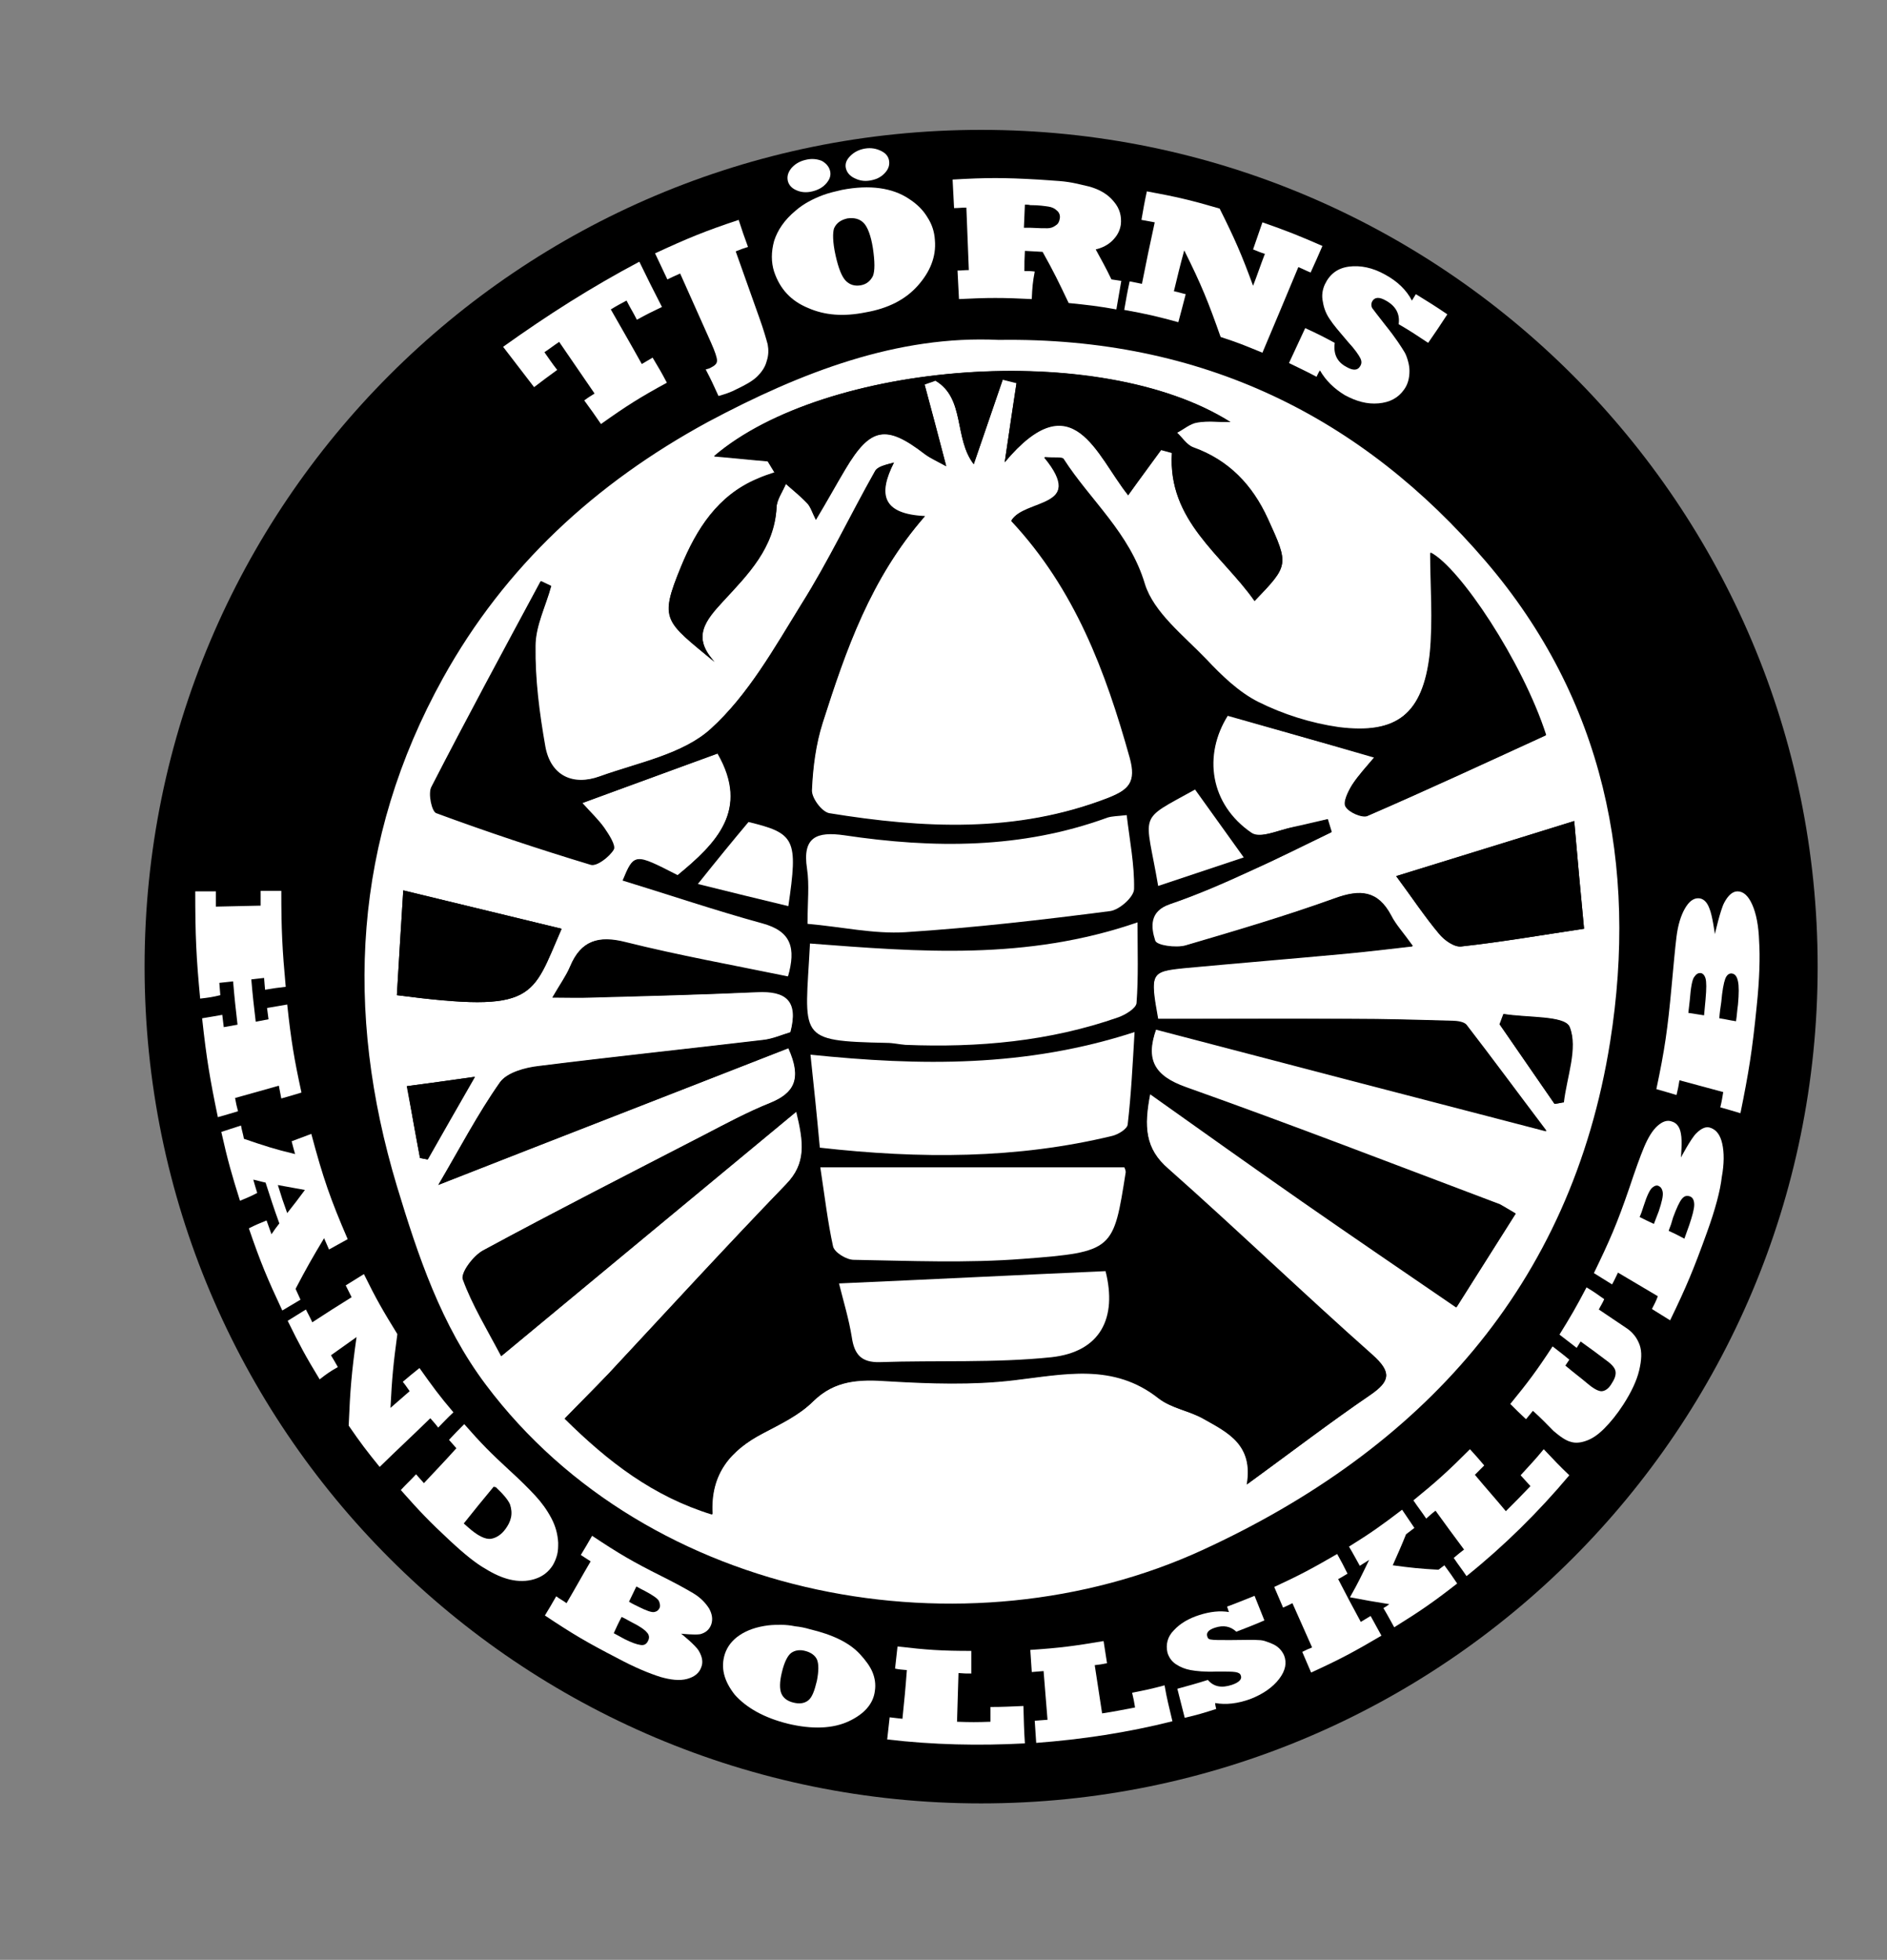
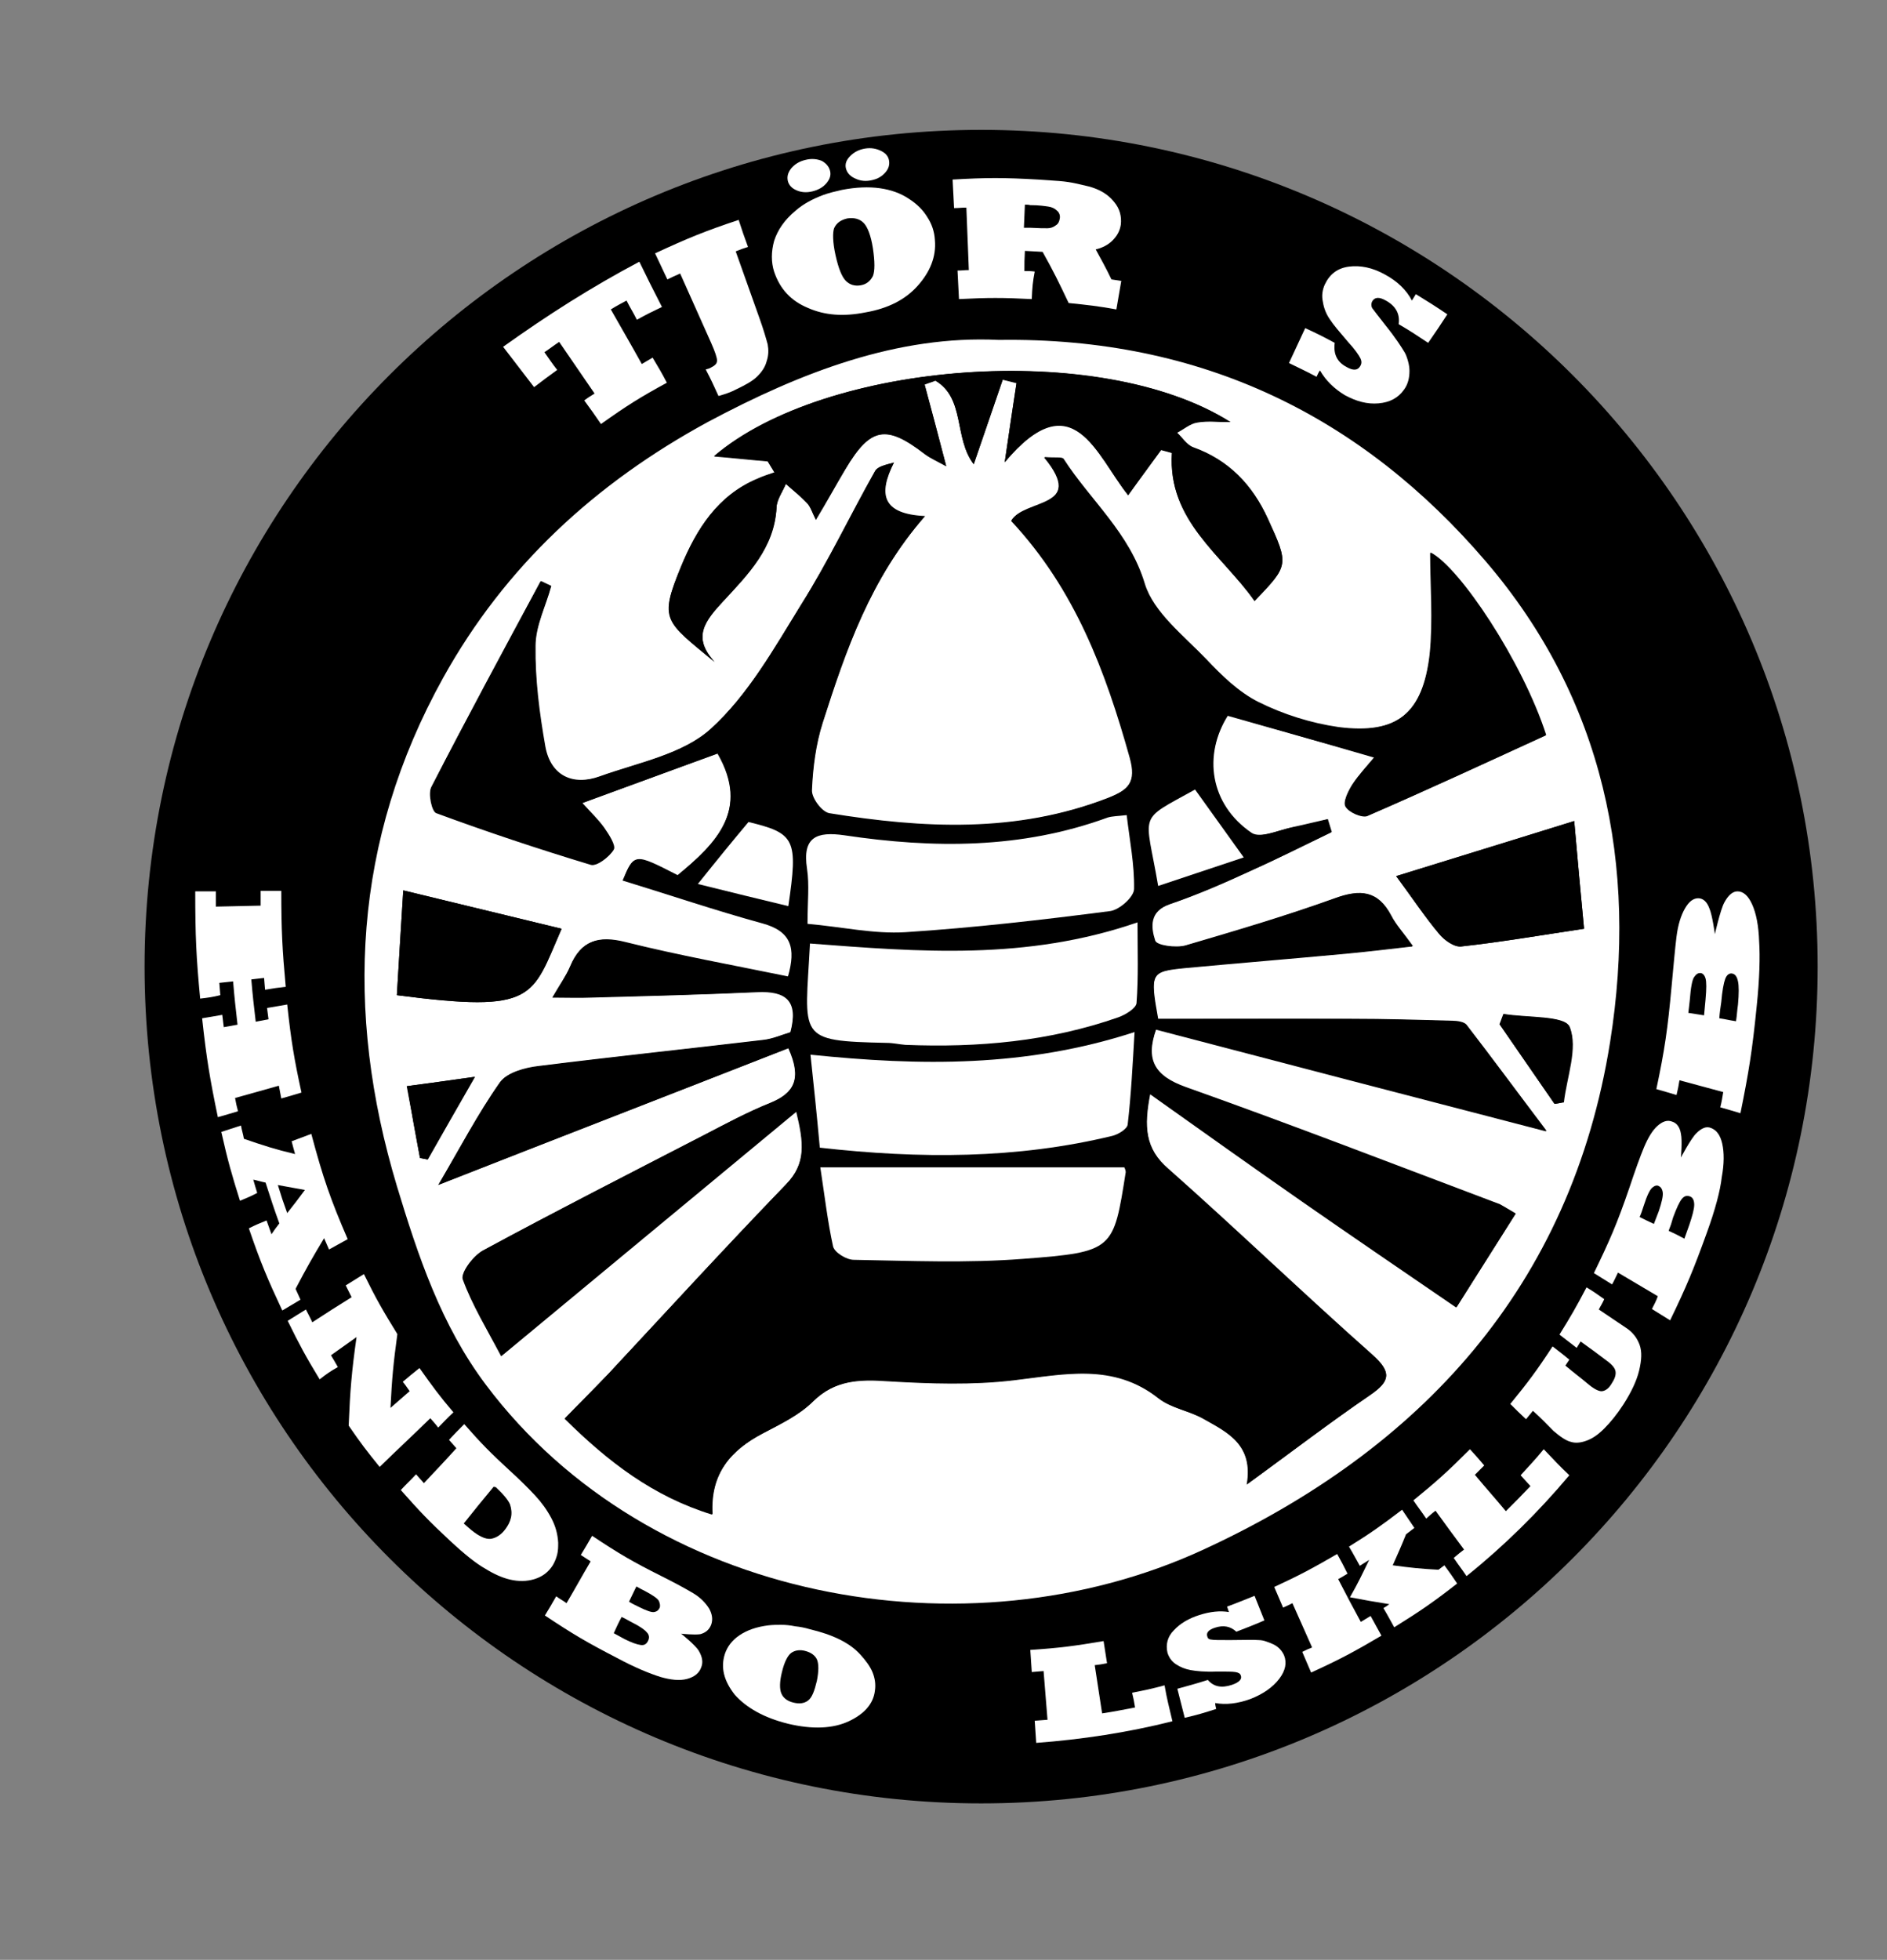
<svg xmlns="http://www.w3.org/2000/svg" xmlns:xlink="http://www.w3.org/1999/xlink" version="1.1" id="Layer_1" x="0px" y="0px" viewBox="0 0 383.7 398.4" style="enable-background:new 0 0 383.7 398.4;" xml:space="preserve">
  <rect x="0" y="0" width="383.7" height="398.4" fill="#808080" stroke="none" />
  <style type="text/css">
	.st0{clip-path:url(#SVGID_2_);fill-rule:evenodd;clip-rule:evenodd;}
	.st1{clip-path:url(#SVGID_2_);fill-rule:evenodd;clip-rule:evenodd;fill:#FFFFFF;}
	.st2{clip-path:url(#SVGID_2_);fill:#FFFFFF;}
</style>
  <g>
    <defs>
      <rect id="SVGID_1_" width="383.7" height="398.4" />
    </defs>
    <clipPath id="SVGID_2_">
      <use xlink:href="#SVGID_1_" style="overflow:visible;" />
    </clipPath>
    <path class="st0" d="M369.6,196.5c0,93.9-76.1,170.1-170.1,170.1c-93.9,0-170.1-76.1-170.1-170.1c0-93.9,76.1-170.1,170.1-170.1   C293.4,26.4,369.6,102.6,369.6,196.5" />
    <path class="st1" d="M203.1,69.1c41.4-0.6,73.9,15.7,99,45c24,28,31,61.8,25.3,97.7c-7.9,49.7-38.5,82.9-82.9,103.3   c-47.9,22-112.5,10.6-145.7-33.6c-9.1-12.1-13.8-26.2-18.1-40.4c-10.7-35.6-8.9-70.3,9.4-103.3c12.6-22.7,31-39.6,53.8-52   C163,75.6,182.6,68.1,203.1,69.1 M308.2,246.7c-1.8-1-2.5-1.5-3.3-1.8c-21.3-8-42.4-16.2-63.8-23.8c-6.4-2.3-8.3-5.5-6.1-11.8   c25.9,6.8,51.7,13.5,79.4,20.7c-6.1-8.2-11.1-14.9-16.3-21.6c-0.5-0.6-1.9-0.8-2.9-0.8c-6.8-0.2-13.6-0.4-20.5-0.4   c-13.2-0.1-26.4,0-39.3,0c-1.6-9.4-1.5-9.7,5.6-10.4c10.8-1,21.7-1.9,32.5-2.9c4.3-0.4,8.5-0.9,13.7-1.5c-2-2.8-3.5-4.4-4.4-6.2   c-2.7-5.2-6.3-5.4-11.5-3.5c-10,3.6-20.2,6.7-30.4,9.6c-1.9,0.5-5.8,0-6.1-1c-1-2.8-1.3-6,3.1-7.5c5.6-1.9,11.1-4.3,16.5-6.8   c5.5-2.5,10.9-5.2,16.3-7.8c-0.3-0.9-0.5-1.7-0.8-2.6c-2.3,0.6-4.7,1.2-7,1.6c-2.9,0.5-6.8,2.4-8.5,1.2c-8.6-5.8-9.9-15.8-4.8-23.9   c9.9,2.8,19.5,5.5,29.8,8.5c-1.5,1.8-3.2,3.6-4.5,5.6c-0.8,1.3-1.9,3.5-1.3,4.4c0.7,1.2,3.4,2.3,4.4,1.9   c12.2-5.3,24.3-10.9,36.3-16.4c-4.8-14.9-17.6-34.1-23.5-37.1c0,6.5,0.6,13.6-0.1,20.6c-1.4,12.1-6.7,16.4-18.6,14.9   c-5.6-0.7-11.2-2.6-16.3-5.1c-4-2-7.4-5.4-10.6-8.7c-4.6-4.8-10.8-9.4-12.5-15.3c-3.1-10.4-11-16.9-16.5-25.4   c-0.3-0.5-1.8-0.2-3.9-0.4c8.7,10.5-4.3,8.6-6.7,12.9c13,13.9,19.2,30.6,24.1,48.1c1.4,5-0.2,6.6-4.5,8.3   c-18.6,7.2-37.6,6.3-56.7,3.1c-1.4-0.2-3.5-3.1-3.5-4.7c0.2-4.6,0.8-9.3,2.2-13.7c4.7-14.7,9.7-29.3,20.8-42   c-8.7-0.4-9.6-4.4-6.3-10.9c-1.8,0.4-3.3,0.8-3.8,1.7c-5.1,9-9.5,18.4-15,27.1c-5.5,8.9-10.8,18.4-18.4,25.3   c-5.7,5.2-14.8,6.9-22.6,9.7c-5.5,2-10-0.1-11.1-6c-1.2-6.7-2.1-13.6-2-20.5c0-4.1,2.1-8.1,3.2-12.2c-0.7-0.3-1.4-0.7-2.1-1   c-7.5,13.9-15,27.8-22.2,41.8c-0.7,1.3,0.1,5,1,5.3c10.3,3.8,20.8,7.3,31.4,10.5c1.2,0.4,3.7-1.6,4.6-3c0.5-0.8-1-3-1.9-4.4   c-1.2-1.7-2.8-3.2-4.5-5.1c10-3.7,19-7,27.6-10.1c6.6,11.5-0.3,18.3-8.2,24.8c-8.8-4.5-8.8-4.5-11.1,1c9.5,2.9,18.9,6.1,28.4,8.7   c5.9,1.6,6.9,5,5.2,10.9c-11.2-2.3-22.2-4.3-33.1-7c-5.5-1.4-9-0.4-11.2,4.9c-0.8,1.9-2,3.5-3.6,6.3c3.2,0,5.5,0.1,7.7,0   c11.3-0.3,22.6-0.6,33.9-1.1c6-0.3,8.5,1.8,6.8,8.2c-1.7,0.5-3.7,1.4-5.7,1.6c-15.2,1.8-30.4,3.4-45.6,5.3   c-2.8,0.4-6.4,1.3-7.8,3.3c-4.5,6.4-8.2,13.5-12.5,20.8c24.2-9.5,47.7-18.6,71.2-27.8c2.8,6.2,1.2,9.2-3.8,11.2   c-4.5,1.8-8.9,4.1-13.2,6.4c-15.1,7.8-30.3,15.5-45.2,23.6c-1.9,1-4.5,4.5-4,5.8c1.9,5.2,4.9,10.1,7.8,15.6   c20.3-16.8,39.8-33,60-49.7c1.5,6.2,2.1,10.5-2.1,14.8c-12.3,12.7-24.2,25.7-36.2,38.6c-2.8,3-5.8,5.9-8.8,9   c8.9,8.8,18,15.8,30,19.5c-0.5-8.3,3.8-13.1,10.3-16.5c3.6-1.9,7.4-3.7,10.2-6.5c4.5-4.4,9.5-4.5,15.3-4.1   c8.5,0.5,17.1,0.8,25.5-0.2c10.3-1.2,20.3-3.6,29.5,3.7c2.6,2,6.3,2.5,9.2,4.2c4.8,2.7,10.1,5.2,8.7,13.3   c9-6.6,16.9-12.6,25.1-18.2c4.1-2.8,4.4-4.6,0.4-8.1c-14-12.4-27.5-25.4-41.5-37.8c-4.7-4.2-5-8.7-3.7-15.3   c10.7,7.6,20.8,14.8,31,21.9c10.2,7.1,20.5,14.1,31.3,21.5C300.5,258.9,304.2,253,308.2,246.7 M250.2,85.8   c-26.5-16.7-82.4-12.4-105,6.9c3.7,0.3,7.3,0.7,10.9,1c0.5,0.8,0.9,1.5,1.4,2.3c-1.2,0.4-2.4,0.8-3.5,1.3   c-8.1,3.4-12.4,10.3-15.5,17.8c-4.5,11-3.3,11,6.8,19.4c-4.7-5.1-1.9-8.4,1.8-12.4c5-5.4,10.3-10.8,10.8-19   c0.1-1.6,1.3-3.2,1.9-4.8c1.4,1.3,2.9,2.5,4.3,3.9c0.7,0.7,1,1.8,1.8,3.4c2.2-3.8,4-7.1,6-10.3c5.1-8.5,8.3-9.1,16.1-3.1   c1.2,0.9,2.6,1.5,4.4,2.5c-1.6-6.2-3-11.4-4.4-16.6c0.7-0.3,1.5-0.5,2.2-0.8c6.1,3.6,3.7,11.8,7.8,17c2.1-6.1,4-11.6,5.9-17.2   c0.9,0.2,1.9,0.5,2.8,0.7c-0.7,5-1.5,9.9-2.4,16.1c13.9-16.6,18.6-1.4,25.1,6.7c2.5-3.5,4.6-6.3,6.7-9.2c0.7,0.2,1.4,0.4,2.2,0.6   c-0.9,13.8,10.2,20.7,16.8,30.1c7-7.2,7-7.3,2.7-16.7c-3.1-6.8-7.9-11.9-15.2-14.5c-1.3-0.5-2.2-2-3.3-3c1.4-0.7,2.7-1.9,4.2-2.1   C245.6,85.5,247.9,85.8,250.2,85.8 M320.1,166.9c-12.7,3.9-24.2,7.5-36.2,11.2c3.4,4.6,5.9,8.3,8.7,11.7c1.1,1.3,3.1,2.7,4.5,2.6   c8.2-0.9,16.3-2.3,25-3.6C321.4,181.6,320.8,174.9,320.1,166.9 M114.2,188.8c-10.7-2.6-21-5.1-32.2-7.8c-0.5,7.9-0.9,14.6-1.3,21.3   C109.1,206,108,202.8,114.2,188.8 M316.1,224.4c0.6-0.1,1.3-0.2,1.9-0.3c0.6-5.2,2.9-11,1.2-15.3c-0.9-2.3-8.7-1.8-13.4-2.6   c-0.3,0.7-0.6,1.4-0.8,2.1C308.7,213.7,312.4,219,316.1,224.4 M85.4,235.4c0.5,0.1,1.1,0.2,1.6,0.3c2.9-5.1,5.8-10.2,9.6-16.8   c-5.6,0.8-9.4,1.3-13.8,1.9C83.7,226.2,84.5,230.8,85.4,235.4" />
    <path class="st0" d="M308.2,246.7c-4,6.3-7.7,12.2-12,19c-10.8-7.4-21.1-14.4-31.3-21.5c-10.2-7.1-20.3-14.3-31-21.9   c-1.3,6.7-1.1,11.2,3.7,15.3c14,12.4,27.5,25.4,41.5,37.8c3.9,3.5,3.6,5.3-0.4,8.1c-8.2,5.6-16.1,11.7-25.1,18.2   c1.3-8.1-3.9-10.6-8.7-13.3c-3-1.6-6.7-2.1-9.2-4.2c-9.2-7.3-19.2-4.9-29.5-3.7c-8.4,1-17,0.7-25.5,0.2c-5.8-0.4-10.8-0.3-15.3,4.1   c-2.8,2.8-6.6,4.6-10.2,6.5c-6.5,3.4-10.8,8.2-10.3,16.5c-12-3.8-21.1-10.7-30-19.5c3-3.1,5.9-6,8.8-9c12.1-12.9,24-25.9,36.2-38.6   c4.1-4.2,3.6-8.5,2.1-14.8c-20.2,16.7-39.7,32.9-60,49.7c-2.9-5.5-5.9-10.4-7.8-15.6c-0.5-1.3,2.1-4.7,4-5.8   c15-8.1,30.1-15.8,45.2-23.6c4.3-2.2,8.7-4.6,13.2-6.4c4.9-2,6.6-4.9,3.8-11.2c-23.4,9.2-47,18.3-71.2,27.8   c4.3-7.3,8-14.4,12.5-20.8c1.4-2,5.1-3,7.8-3.3c15.2-1.9,30.4-3.5,45.6-5.3c2-0.2,4-1.1,5.7-1.6c1.7-6.4-0.8-8.5-6.8-8.2   c-11.3,0.6-22.6,0.8-33.9,1.1c-2.2,0.1-4.5,0-7.7,0c1.6-2.7,2.8-4.4,3.6-6.3c2.2-5.2,5.7-6.3,11.2-4.9c10.8,2.7,21.9,4.7,33.1,7   c1.8-5.8,0.8-9.2-5.2-10.9c-9.5-2.6-18.9-5.8-28.4-8.7c2.3-5.5,2.3-5.5,11.1-1c7.9-6.5,14.7-13.3,8.2-24.8   c-8.6,3.2-17.6,6.5-27.6,10.1c1.7,1.9,3.3,3.4,4.5,5.1c0.9,1.3,2.4,3.6,1.9,4.4c-0.9,1.5-3.4,3.4-4.6,3c-10.6-3.2-21-6.7-31.4-10.5   c-0.9-0.3-1.7-4-1-5.3c7.2-14,14.8-27.9,22.2-41.8c0.7,0.3,1.4,0.7,2.1,1c-1.1,4.1-3.2,8.1-3.2,12.2c-0.1,6.8,0.8,13.7,2,20.5   c1.1,5.9,5.6,8,11.1,6c7.8-2.8,16.9-4.5,22.6-9.7c7.6-6.9,12.9-16.4,18.4-25.3c5.5-8.8,10-18.1,15-27.1c0.5-0.9,2.1-1.2,3.8-1.7   c-3.3,6.5-2.4,10.5,6.3,10.9c-11.1,12.7-16.1,27.3-20.8,42c-1.4,4.4-2,9.1-2.2,13.7c-0.1,1.6,2,4.4,3.5,4.7   c19.1,3.1,38.1,4.1,56.7-3.1c4.3-1.7,5.9-3.2,4.5-8.3c-4.8-17.5-11-34.2-24.1-48.1c2.4-4.4,15.4-2.5,6.7-12.9   c2.2,0.2,3.6-0.1,3.9,0.4c5.4,8.4,13.4,15,16.5,25.4c1.8,5.8,7.9,10.5,12.5,15.3c3.1,3.3,6.6,6.7,10.6,8.7c5,2.5,10.7,4.3,16.3,5.1   c11.9,1.5,17.2-2.7,18.6-14.9c0.8-6.9,0.1-14.1,0.1-20.6c5.9,3,18.7,22.2,23.5,37.1c-12,5.5-24,11.1-36.3,16.4   c-1.1,0.5-3.7-0.7-4.4-1.9c-0.6-0.9,0.5-3.1,1.3-4.4c1.3-2,3-3.8,4.5-5.6c-10.3-2.9-19.9-5.6-29.8-8.5c-5.1,8.1-3.7,18.1,4.8,23.9   c1.8,1.2,5.6-0.6,8.5-1.2c2.4-0.5,4.7-1.1,7-1.6c0.3,0.9,0.5,1.7,0.8,2.6c-5.4,2.6-10.8,5.4-16.3,7.8c-5.4,2.4-10.9,4.9-16.5,6.8   c-4.3,1.5-4,4.7-3.1,7.5c0.3,1,4.2,1.5,6.1,1c10.2-3,20.4-6,30.4-9.6c5.2-1.9,8.8-1.6,11.5,3.5c0.9,1.8,2.4,3.4,4.4,6.2   c-5.2,0.6-9.5,1.1-13.7,1.5c-10.8,1-21.7,1.8-32.5,2.9c-7.1,0.7-7.3,1-5.6,10.4c12.9,0,26.1,0,39.3,0c6.8,0,13.6,0.2,20.5,0.4   c1,0,2.4,0.2,2.9,0.8c5.1,6.6,10.1,13.4,16.3,21.6c-27.7-7.2-53.5-13.9-79.4-20.7c-2.2,6.2-0.4,9.5,6.1,11.8   c21.4,7.6,42.6,15.8,63.8,23.8C305.7,245.2,306.4,245.6,308.2,246.7 M164.7,191.8c-1,19.4-2.9,19.8,15.7,20.1   c1.3,0,2.5,0.3,3.8,0.4c14.8,0.7,29.3-0.7,43.3-5.6c1.5-0.5,3.6-1.8,3.7-2.9c0.4-5.3,0.2-10.6,0.2-16.4   C208.6,195.3,186.9,193.4,164.7,191.8 M164.2,187.8c6.9,0.6,13.5,2.1,20,1.7c13.9-0.9,27.8-2.6,41.7-4.3c1.8-0.2,4.7-2.9,4.8-4.5   c0.1-4.9-0.9-9.9-1.5-15c-1.8,0.2-2.9,0.1-3.9,0.5c-17.5,6.4-35.4,6.3-53.5,3.6c-5.6-0.8-8.6,0.3-7.6,6.8   C164.6,179.8,164.2,183.3,164.2,187.8 M166.7,233.3c20.4,2.2,40.1,2.2,59.6-2.5c1.2-0.3,3.1-1.4,3.1-2.3c0.7-5.9,0.9-11.9,1.4-18.8   c-22.1,7.3-43.6,6.9-65.9,4.6C165.5,221,166.1,226.8,166.7,233.3 M166.8,237.3c0.9,5.9,1.4,11.1,2.6,16.1c0.3,1.2,2.7,2.7,4.1,2.7   c11.5,0.2,23.1,0.7,34.5-0.2c18.3-1.4,18.3-1.8,20.8-17.6c0.1-0.5-0.3-1.2-0.3-1H166.8z M170.6,260.9c0.9,3.6,2,7.2,2.6,10.9   c0.5,3.5,1.9,5.2,5.7,5.1c11.6-0.4,23.4,0.2,34.9-1c10-1,13.4-8,11-17.5C206.7,259.2,188.8,260,170.6,260.9 M235.5,180.1   c6-2,11.5-3.8,17.4-5.8c-3.9-5.4-6.9-9.6-9.9-13.8C231.1,167.1,232.9,164.9,235.5,180.1 M152.2,167.1c-3.1,3.8-6.2,7.6-10.3,12.6   c6.8,1.7,12.5,3.1,18.4,4.5C162.3,170.6,161.7,169.4,152.2,167.1" />
    <path class="st0" d="M250.2,85.8c-2.3,0-4.5-0.3-6.7,0.1c-1.5,0.2-2.8,1.4-4.2,2.1c1.1,1,2,2.5,3.3,3c7.3,2.6,12,7.7,15.2,14.5   c4.3,9.4,4.3,9.4-2.7,16.7c-6.6-9.4-17.7-16.3-16.8-30.1c-0.7-0.2-1.4-0.4-2.2-0.6c-2.1,2.9-4.2,5.7-6.7,9.2   c-6.5-8.1-11.2-23.3-25.1-6.7c0.9-6.2,1.6-11.1,2.4-16.1c-0.9-0.2-1.9-0.5-2.8-0.7c-1.9,5.5-3.8,11.1-5.9,17.2   c-4-5.2-1.7-13.4-7.8-17c-0.7,0.3-1.5,0.5-2.2,0.8c1.4,5.2,2.8,10.5,4.4,16.6c-1.8-1-3.2-1.6-4.4-2.5c-7.8-6-11-5.5-16.1,3.1   c-1.9,3.2-3.7,6.5-6,10.3c-0.8-1.6-1.1-2.7-1.8-3.4c-1.3-1.4-2.8-2.6-4.3-3.9c-0.7,1.6-1.9,3.2-1.9,4.8c-0.4,8.2-5.8,13.6-10.8,19   c-3.6,3.9-6.5,7.3-1.8,12.4c-10.1-8.4-11.4-8.4-6.8-19.4c3.1-7.5,7.4-14.4,15.5-17.8c1.2-0.5,2.4-0.9,3.5-1.3   c-0.5-0.8-0.9-1.5-1.4-2.3c-3.6-0.3-7.2-0.7-10.9-1C167.8,73.4,223.7,69,250.2,85.8" />
    <path class="st0" d="M320.1,166.9c0.7,8,1.3,14.6,2,21.9c-8.7,1.3-16.8,2.7-25,3.6c-1.4,0.2-3.5-1.3-4.5-2.6   c-2.9-3.4-5.3-7.1-8.7-11.7C295.9,174.4,307.4,170.9,320.1,166.9" />
    <path class="st0" d="M114.2,188.8c-6.1,14-5.1,17.2-33.5,13.5c0.4-6.7,0.8-13.4,1.3-21.3C93.1,183.7,103.5,186.2,114.2,188.8" />
    <path class="st0" d="M316.1,224.4c-3.7-5.4-7.5-10.8-11.2-16.2c0.3-0.7,0.5-1.4,0.8-2.1c4.7,0.8,12.5,0.3,13.4,2.6   c1.7,4.3-0.6,10.1-1.2,15.3C317.4,224.2,316.8,224.3,316.1,224.4" />
    <path class="st0" d="M85.4,235.4c-0.8-4.6-1.7-9.2-2.7-14.6c4.4-0.6,8.3-1.1,13.8-1.9c-3.8,6.6-6.7,11.7-9.6,16.8   C86.5,235.6,85.9,235.5,85.4,235.4" />
    <path class="st1" d="M164.7,191.8c22.2,1.7,44,3.5,66.6-4.3c0,5.8,0.2,11.1-0.2,16.4c-0.1,1.1-2.3,2.4-3.7,2.9   c-14,4.9-28.5,6.2-43.3,5.6c-1.3-0.1-2.5-0.4-3.8-0.4C161.8,211.6,163.7,211.1,164.7,191.8" />
    <path class="st1" d="M164.2,187.8c0-4.5,0.4-7.9-0.1-11.2c-1-6.5,2-7.6,7.6-6.8c18.1,2.7,36,2.8,53.5-3.6c1-0.3,2.1-0.3,3.9-0.5   c0.6,5.1,1.6,10.1,1.5,15c0,1.6-2.9,4.2-4.8,4.5c-13.9,1.8-27.8,3.4-41.7,4.3C177.7,189.9,171.1,188.4,164.2,187.8" />
    <path class="st1" d="M166.7,233.3c-0.6-6.6-1.2-12.4-1.9-18.9c22.3,2.3,43.8,2.6,65.9-4.6c-0.4,6.8-0.7,12.8-1.4,18.8   c-0.1,0.9-1.9,2-3.1,2.3C206.8,235.6,187.1,235.6,166.7,233.3" />
    <path class="st1" d="M166.8,237.3h61.8c-0.1-0.2,0.3,0.4,0.3,1c-2.5,15.8-2.4,16.2-20.8,17.6c-11.5,0.9-23,0.4-34.5,0.2   c-1.5,0-3.9-1.5-4.2-2.7C168.3,248.4,167.7,243.2,166.8,237.3" />
-     <path class="st1" d="M170.6,260.9c18.2-0.8,36.1-1.7,54.2-2.5c2.4,9.5-1,16.4-11,17.5c-11.5,1.2-23.3,0.6-34.9,1   c-3.8,0.1-5.2-1.6-5.7-5.1C172.6,268.1,171.5,264.5,170.6,260.9" />
    <path class="st1" d="M235.5,180.1c-2.6-15.3-4.4-13,7.5-19.6c3,4.2,6.1,8.5,9.9,13.8C246.9,176.3,241.5,178.1,235.5,180.1" />
    <path class="st1" d="M152.2,167.1c9.5,2.3,10.1,3.5,8.1,17.1c-5.8-1.4-11.6-2.8-18.4-4.5C145.9,174.7,149,170.9,152.2,167.1" />
    <path class="st2" d="M135.6,77.8c-5.5,3-8.2,4.7-13.4,8.4c-1.3-1.9-2-2.9-3.4-4.8c0.8-0.6,1.3-0.9,2.1-1.4   c-2.9-4.2-4.3-6.3-7.2-10.5c-1.2,0.8-1.8,1.3-3,2.1c1,1.4,1.5,2.2,2.6,3.6c-1.9,1.4-2.9,2.1-4.7,3.5c-2.5-3.3-3.8-4.9-6.3-8.2   c9.1-6.5,17.9-12.1,27.7-17.3c1.8,3.7,2.7,5.5,4.6,9.2c-2.1,1-3.1,1.5-5.1,2.6c-0.8-1.6-1.3-2.3-2.1-3.9c-1.3,0.7-1.9,1-3.2,1.8   c2.5,4.4,3.8,6.6,6.3,11.1c0.9-0.5,1.3-0.8,2.2-1.3C133.9,74.7,134.5,75.7,135.6,77.8" />
    <path class="st2" d="M146.1,80.5c-1-2.2-1.5-3.3-2.6-5.4c0.4-0.1,0.8-0.2,1.1-0.4c0.8-0.4,1.2-0.8,1.2-1.4c0-0.6-0.4-1.8-1.2-3.6   c-2.5-5.6-3.8-8.5-6.3-14.1c-1.1,0.5-1.6,0.7-2.6,1.2c-1-2.1-1.5-3.2-2.5-5.3c6.7-3.1,10.1-4.5,17-6.8c0.7,2.2,1.1,3.3,1.9,5.5   c-1,0.3-1.5,0.5-2.5,0.9c1.9,5.4,2.9,8.1,4.8,13.5c0.9,2.5,1.4,4.3,1.7,5.4c0.2,1.1,0.2,2.2-0.2,3.4c-0.3,1.2-1,2.2-1.9,3.1   c-0.9,0.9-2.3,1.7-4.2,2.6C148.7,79.7,147.5,80.1,146.1,80.5" />
    <path class="st2" d="M157.4,55.2c-0.6-1.9-0.6-4,0-6.2c0.7-2.2,2.1-4.3,4.4-6.2c0.8-0.7,1.7-1.3,2.6-1.8c0.9-0.5,2-1,3.1-1.4   c1.1-0.4,2.4-0.7,3.7-1c5.7-1.1,10.3-0.4,13.6,1.8c1.7,1.1,2.9,2.3,3.8,3.8c0.9,1.4,1.4,2.9,1.5,4.6c0.3,3.4-1,6.5-3.5,9.3   c-2.5,2.8-6,4.6-10.6,5.4c-4.5,0.9-8.3,0.6-11.7-0.9C160.9,61.2,158.6,58.8,157.4,55.2 M168.8,34.8c0.2,0.9-0.1,1.7-0.8,2.5   c-0.7,0.8-1.6,1.3-2.8,1.6c-1.2,0.3-2.3,0.2-3.2-0.2c-1-0.4-1.6-1.1-1.8-1.9c-0.2-0.9,0-1.7,0.7-2.6c0.7-0.8,1.6-1.4,2.9-1.7   c1.2-0.3,2.3-0.2,3.3,0.2C168,33.2,168.6,33.9,168.8,34.8 M169.9,51.9c0.6,2.7,1.3,4.4,2.1,5.2c0.8,0.8,1.8,1.1,3,0.9   c1.2-0.2,2-0.9,2.5-1.9c0.4-1,0.4-2.9,0-5.6c-0.4-2.6-1.1-4.4-1.9-5.2c-0.8-0.8-1.9-1.1-3.3-0.9c-1.3,0.3-2.2,0.9-2.7,2   C169.3,47.3,169.3,49.2,169.9,51.9 M180.8,32.8c0.1,0.9-0.2,1.7-1,2.5c-0.8,0.8-1.7,1.2-2.9,1.4c-1.2,0.2-2.2,0-3.2-0.5   c-1-0.5-1.5-1.2-1.7-2c-0.2-0.9,0.1-1.7,0.9-2.5c0.8-0.8,1.8-1.3,3-1.5c1.2-0.2,2.3,0,3.3,0.5C180.2,31.2,180.7,31.9,180.8,32.8" />
    <path class="st2" d="M209.8,60.8c-5.9-0.3-8.9-0.3-14.8,0c-0.1-2.3-0.2-3.5-0.3-5.8c0.9,0,1.4-0.1,2.3-0.1   c-0.2-5.1-0.3-7.6-0.5-12.7c-1,0-1.5,0.1-2.5,0.1c-0.1-2.3-0.2-3.5-0.3-5.8c6.9-0.4,10.4-0.4,17.4,0c1.6,0.1,3,0.2,4.3,0.3   c1.3,0.1,2.5,0.3,3.4,0.5c0.9,0.2,1.8,0.4,2.6,0.6c2.2,0.6,3.9,1.6,5.1,3.1c1.2,1.4,1.6,3,1.4,4.7c-0.2,1.3-0.8,2.3-1.7,3.2   c-0.9,0.9-2.1,1.5-3.4,1.8c1.3,2.4,2,3.6,3.2,6.1c0.8,0.1,1.2,0.2,2,0.3c-0.4,2.3-0.6,3.5-1,5.8c-3.9-0.7-5.8-0.9-9.7-1.3   c-2-4.2-3-6.3-5.3-10.4c-1.4-0.1-2.1-0.1-3.6-0.2c-0.1,1.7-0.1,2.5-0.1,4.1c0.9,0,1.3,0,2.1,0.1C210,57.3,209.9,58.4,209.8,60.8    M208.4,41.6c-0.1,1.9-0.1,2.8-0.2,4.7c0.5,0,0.8,0,1.3,0c1.7,0.1,2.8,0.1,3.5,0.1c0.6,0,1.2-0.2,1.7-0.6c0.5-0.3,0.7-0.8,0.8-1.4   c0.1-0.6-0.1-1.2-0.6-1.6c-0.4-0.4-1-0.7-1.7-0.8c-0.7-0.1-1.9-0.3-3.7-0.3C209.1,41.6,208.8,41.6,208.4,41.6" />
-     <path class="st2" d="M239.6,65.5c-4.4-1.2-6.5-1.7-11-2.5c0.4-2.3,0.6-3.5,1.1-5.8c1,0.2,1.5,0.3,2.5,0.5c1-5,1.5-7.5,2.6-12.5   c-1.1-0.2-1.6-0.3-2.7-0.5c0.4-2.3,0.6-3.5,1.1-5.8c6,1.1,9,1.8,14.8,3.5c3.1,6.2,4.5,9.4,6.8,15.7c1-2.6,1.4-3.9,2.4-6.5   c-1-0.3-1.4-0.5-2.4-0.9l1.9-5.5c4.9,1.7,7.4,2.7,12.2,4.8c-0.9,2.1-1.4,3.2-2.4,5.4c-1-0.4-1.5-0.7-2.5-1.1   c-2.9,7-4.4,10.5-7.3,17.4c-3.4-1.4-5.1-2.1-8.5-3.2c-2.5-7.1-3.9-10.6-7.4-17.6c-0.9,3.3-1.3,5-2.1,8.3c1,0.2,1.5,0.4,2.4,0.6   C240.5,62.1,240.2,63.3,239.6,65.5" />
    <path class="st2" d="M267.7,76.6c-2.2-1.2-3.4-1.7-5.6-2.8c1.3-2.8,2-4.3,3.3-7.1c2.4,1.1,3.6,1.7,6,3c-0.3,2.3,0.5,3.9,2.4,4.9   c1.4,0.8,2.3,0.7,2.8-0.2c0.3-0.5,0.3-1,0-1.6c-0.3-0.6-1.1-1.8-2.5-3.3c-1.7-2-3-3.5-3.7-4.6c-0.7-1-1.2-2.2-1.4-3.5   c-0.3-1.3-0.1-2.5,0.4-3.6c1-2.1,2.6-3.3,4.9-3.6c2.3-0.3,4.8,0.2,7.3,1.6c2.6,1.4,4.4,3.2,5.5,5.3c0.3-0.5,0.5-0.8,0.8-1.3   c2.6,1.6,3.9,2.4,6.4,4.1c-1.5,2.3-2.3,3.5-3.9,5.8c-2.4-1.6-3.6-2.4-6-3.8c0.3-2.1-0.6-3.7-2.6-4.8c-1.4-0.8-2.3-0.7-2.8,0.2   c-0.2,0.4-0.2,0.9,0,1.3c0.3,0.4,1.2,1.6,2.7,3.5c2.1,2.6,3.3,4.5,3.9,5.5c0.3,0.5,0.5,1.1,0.7,1.8c0.2,0.7,0.3,1.4,0.3,2   c0,1.4-0.3,2.7-1.1,3.8c-1.2,1.7-2.9,2.6-5.2,2.8c-2.3,0.2-4.5-0.4-6.9-1.7c-2.1-1.3-3.8-2.9-5-5C268.1,75.7,268,76,267.7,76.6" />
    <path class="st2" d="M40.7,203c-0.8-8.4-1-12.8-1-21.8c1.7,0,2.5,0,4.2,0c0,1.3,0,1.9,0,3.1c3.6-0.1,5.5-0.1,9.1-0.2   c0-1.2,0-1.8,0-3h4.2c0,8,0.2,11.9,0.9,19.5c-1.7,0.2-2.5,0.3-4.2,0.6c-0.1-0.9-0.1-1.4-0.2-2.4c-1.1,0.1-1.6,0.2-2.6,0.3   c0.3,3.5,0.5,5.2,0.9,8.6c1.1-0.2,1.6-0.3,2.6-0.5c-0.1-0.9-0.2-1.4-0.3-2.3c1.7-0.3,2.5-0.4,4.1-0.7c0.8,7.4,1.4,11,2.9,17.9   c-1.6,0.5-2.4,0.7-4.1,1.2c-0.2-1-0.3-1.5-0.5-2.6c-3.5,1-5.3,1.5-8.9,2.5c0.2,1.1,0.3,1.6,0.6,2.7c-1.6,0.5-2.4,0.7-4.1,1.2   c-1.6-7.7-2.3-11.8-3.2-20.1c1.7-0.3,2.5-0.4,4.1-0.7c0.1,1,0.2,1.5,0.3,2.5c1.1-0.2,1.7-0.3,2.8-0.5c-0.4-3.5-0.6-5.2-0.9-8.8   c-1.1,0.1-1.7,0.2-2.8,0.3c0.1,1,0.1,1.5,0.2,2.5C43.2,202.7,42.4,202.8,40.7,203" />
    <path class="st2" d="M48.8,244.1c-1.7-5.4-2.5-8.2-3.8-14c1.6-0.5,2.4-0.8,4-1.3c0.2,1.1,0.4,1.6,0.6,2.7c4.1,1.4,6.2,2.1,10.4,3.1   c-0.3-1-0.4-1.5-0.7-2.6c1.6-0.6,2.4-0.9,4-1.5c2.4,9,3.9,13.3,7.4,21.4c-1.5,0.8-2.3,1.3-3.8,2.1c-0.4-0.9-0.6-1.4-1-2.3   c-2.4,4-3.6,6.1-5.8,10.3c0.4,0.9,0.6,1.3,1,2.2c-1.5,0.9-2.2,1.3-3.7,2.2c-3-6.4-4.4-9.7-6.8-16.7c1.4-0.7,2.1-1,3.6-1.6   c0.4,1.1,0.6,1.7,1,2.8c0.6-0.9,0.9-1.3,1.6-2.2c-1.2-3.3-1.7-4.9-2.8-8.3c-1-0.2-1.5-0.4-2.5-0.6c0.3,1.1,0.5,1.7,0.8,2.7   C51,243.2,50.2,243.5,48.8,244.1 M62,241.9c-2.2-0.4-3.3-0.6-5.5-1c0.7,2.3,1.1,3.5,1.9,5.7C59.9,244.7,60.6,243.8,62,241.9" />
    <path class="st2" d="M65,280.4c-2.8-4.6-4.1-7-6.5-11.9c1.5-0.9,2.2-1.4,3.7-2.3c0.5,1,0.8,1.5,1.3,2.6c3.2-2.1,4.8-3.1,8-5.1   c-0.5-1-0.7-1.4-1.2-2.4c1.5-0.9,2.2-1.4,3.7-2.3c2.5,5.1,3.9,7.5,6.8,12.2c-0.8,5.9-1.1,8.9-1.4,15c1.6-1.4,2.4-2.1,3.9-3.4   c-0.6-0.8-0.8-1.2-1.4-1.9c1.3-1.1,2-1.7,3.4-2.8c2.7,3.8,4,5.6,6.9,9c-1.3,1.2-1.9,1.9-3.1,3.1c-0.6-0.8-1-1.2-1.6-1.9   c-4.1,4-6.2,5.9-10.3,9.9c-2.6-3.2-3.9-4.9-6.3-8.4c0.3-7.3,0.6-10.9,1.6-18c-2.1,1.5-3.1,2.2-5.2,3.7c0.6,1,0.9,1.5,1.4,2.4   C67.1,278.8,66.4,279.3,65,280.4" />
    <path class="st2" d="M91.5,313.2c-4.2-3.9-6.2-6-10-10.3c1.2-1.3,1.9-1.9,3.1-3.2c0.6,0.7,1,1.1,1.6,1.8c2.6-2.8,4-4.2,6.6-7.1   c-0.6-0.7-0.9-1-1.5-1.7c1.2-1.3,1.8-1.9,3.1-3.2c3.5,4,5.4,5.9,9.2,9.4c2.2,2,3.9,3.7,5.2,5.1c1.3,1.4,2.4,2.9,3.3,4.6   c0.9,1.7,1.3,3.3,1.4,5c0,0.8,0,1.6-0.2,2.4c-0.2,0.8-0.5,1.5-0.9,2.2c-0.9,1.4-2.1,2.3-3.7,2.8c-1.6,0.5-3.3,0.5-5,0.1   c-1.7-0.4-3.4-1.2-5-2.2C96.9,317.9,94.5,316,91.5,313.2 M100.4,302.2c-2.5,3-3.7,4.5-6.1,7.5c0.3,0.3,0.5,0.4,0.8,0.7   c2,1.8,3.6,2.6,4.8,2.4c1.1-0.2,2.1-0.9,2.9-2c0.5-0.7,0.9-1.4,1.1-2.3c0.2-0.9,0.1-1.8-0.2-2.7c-0.4-0.9-1.3-2-2.9-3.5   C100.6,302.3,100.5,302.3,100.4,302.2" />
    <path class="st2" d="M125.4,337c-6-3.1-8.9-4.8-14.6-8.6c0.9-1.5,1.4-2.3,2.3-3.9c0.8,0.6,1.3,0.8,2.1,1.4c2-3.4,2.9-5.1,4.9-8.5   c-0.8-0.5-1.2-0.8-2-1.3c0.9-1.5,1.4-2.3,2.3-3.9c5.4,3.6,8.3,5.3,14.1,8.2c2.8,1.4,5,2.6,6.5,3.5c1.5,0.9,2.5,2,3.2,3.1   c0.6,1.1,0.8,2.2,0.4,3.3c-0.4,1-1.1,1.6-2.2,1.9c-1.2,0.2-3.9-0.1-3.9-0.1c0,0,2.9,2.3,3.6,3.5c0.7,1.2,0.9,2.3,0.5,3.3   c-0.4,1.2-1.4,2-2.9,2.4c-1.5,0.4-3.3,0.2-5.4-0.4C132.1,340.2,129.1,339,125.4,337 M129.4,322.5c-0.6,1.2-0.9,1.9-1.5,3.1   c0.8,0.5,1.3,0.7,2.1,1.1c1.4,0.7,2.5,1.1,3,1c0.6-0.1,0.9-0.4,1.1-0.8c0.2-0.4,0.1-0.9-0.1-1.4c-0.2-0.5-1.2-1.2-2.9-2.1   C130.5,323.1,130.1,322.9,129.4,322.5 M126.4,328.7c-0.7,1.3-1,2-1.6,3.3c0.9,0.5,1.3,0.7,2.2,1.2c1.4,0.7,2.5,1.1,3.3,1.2   c0.7,0.1,1.2-0.2,1.5-0.9c0.3-0.6,0.2-1.2-0.3-1.7c-0.4-0.5-1.4-1.2-3-2C127.7,329.4,127.3,329.1,126.4,328.7" />
    <path class="st2" d="M147.4,336.2c0.5-1.5,1.5-2.8,3-3.8c1.5-1,3.4-1.7,5.9-2c0.9-0.1,1.7-0.1,2.6-0.1c0.9,0,1.8,0.1,2.8,0.3   c1,0.1,2,0.3,3,0.6c4.6,1.1,8,2.7,10.2,5.1c1.1,1.2,2,2.4,2.5,3.6c0.5,1.2,0.7,2.5,0.5,3.8c-0.3,2.6-2.1,4.7-5.3,6.2   c-3.2,1.5-7.4,1.7-12.4,0.5c-4.8-1.2-8.4-3.2-10.8-5.9C147.2,341.7,146.5,339,147.4,336.2 M159,339.9c-0.5,2-0.5,3.5-0.1,4.4   c0.4,0.9,1.2,1.5,2.4,1.8c1.2,0.3,2.2,0.2,3-0.4c0.8-0.6,1.3-1.9,1.8-4c0.4-2,0.4-3.5,0-4.4c-0.4-0.8-1.2-1.4-2.4-1.7   c-1.1-0.3-2.1-0.1-2.8,0.4C160.2,336.5,159.5,337.8,159,339.9" />
-     <path class="st2" d="M208.4,354.4c-9.3,0.5-18.7,0.3-28-0.8c0.2-1.8,0.3-2.7,0.5-4.5c1,0.1,1.5,0.2,2.6,0.3   c0.4-3.9,0.6-5.9,0.9-9.9c-1-0.1-1.5-0.1-2.4-0.3c0.2-1.8,0.3-2.7,0.5-4.5c6,0.7,9,0.9,15,0.9c0,1.8,0,2.7,0,4.6   c-1,0-1.5,0-2.6-0.1c-0.1,4-0.2,5.9-0.3,9.9c2.7,0.1,4.1,0.1,6.8,0c0-1.2,0-1.8,0-3c2.7,0,4-0.1,6.7-0.2   C208.2,349.9,208.2,351.4,208.4,354.4" />
    <path class="st2" d="M238.4,349.9c-9.1,2.3-18.4,3.7-27.7,4.4c-0.1-1.8-0.2-2.7-0.3-4.5c1-0.1,1.5-0.1,2.6-0.2   c-0.3-4-0.5-5.9-0.8-9.9c-1,0.1-1.5,0.1-2.4,0.2c-0.1-1.8-0.2-2.7-0.3-4.5c6-0.4,9-0.8,14.9-1.8c0.3,1.8,0.4,2.7,0.7,4.5   c-1,0.2-1.5,0.3-2.5,0.4c0.6,3.9,0.9,5.9,1.5,9.8c2.7-0.4,4-0.7,6.7-1.2c-0.2-1.2-0.3-1.8-0.6-3c2.6-0.5,4-0.8,6.6-1.5   C237.3,345.5,237.7,346.9,238.4,349.9" />
    <path class="st2" d="M247.3,347.4c-2.5,0.8-3.8,1.2-6.4,1.8c-0.6-2.4-0.9-3.5-1.5-5.9c2.5-0.7,3.7-1,6.2-1.8c1.2,1.4,2.8,1.7,4.9,1   c1.5-0.5,2.1-1.2,1.8-1.9c-0.1-0.4-0.5-0.6-1.1-0.7c-0.6-0.1-1.9-0.1-3.8-0.1c-2.4,0.1-4.2-0.1-5.3-0.3c-1.1-0.2-2.1-0.6-3-1.2   c-0.9-0.6-1.4-1.4-1.7-2.3c-0.4-1.7,0-3.3,1.3-4.6c1.3-1.4,3-2.4,5.2-3.1c2.2-0.7,4.2-0.9,6-0.6c-0.2-0.4-0.2-0.7-0.4-1.1   c2.2-0.8,3.3-1.3,5.6-2.2c0.8,2,1.2,3,2,5c-2.3,1-3.4,1.4-5.7,2.3c-1.2-1.1-2.6-1.4-4.4-0.8c-1.2,0.4-1.8,1-1.5,1.8   c0.1,0.4,0.4,0.6,0.8,0.6c0.4,0.1,1.7,0.1,3.8,0.1c2.8,0,4.8-0.1,5.8,0c0.5,0,1.1,0.1,1.6,0.3c0.6,0.2,1.1,0.4,1.5,0.6   c1,0.5,1.7,1.3,2.1,2.2c0.6,1.5,0.3,3.1-1,4.8c-1.3,1.7-3.3,3.1-5.9,4.1c-2.5,0.9-4.9,1.2-7.1,0.8   C247.1,346.7,247.2,346.9,247.3,347.4" />
    <path class="st2" d="M280.9,332.5c-5.6,3.3-8.4,4.8-14.3,7.5c-0.7-1.7-1.1-2.5-1.8-4.2c0.8-0.4,1.2-0.6,2-0.9c-1.6-3.6-2.4-5.4-4-9   c-0.8,0.4-1.2,0.6-1.9,0.9c-0.7-1.7-1.1-2.5-1.8-4.2c5.2-2.4,7.8-3.8,12.8-6.7c0.9,1.6,1.3,2.4,2.1,4c-0.7,0.4-1.1,0.7-1.9,1.1   c1.8,3.5,2.7,5.2,4.6,8.7c0.8-0.5,1.2-0.7,2-1.2C279.6,330.1,280,330.9,280.9,332.5 M296.3,321.9c-5,3.9-7.5,5.6-12.8,8.9   c-0.9-1.6-1.3-2.4-2.2-3.9c0.5-0.3,0.7-0.4,1.2-0.8c-3.2-0.5-4.8-0.8-8-1.4c1.7-3,2.4-4.5,3.9-7.6c-0.8,0.5-1.1,0.7-1.9,1.2   c-0.9-1.6-1.3-2.4-2.2-3.9c4.5-2.8,6.6-4.3,10.8-7.5c1,1.5,1.5,2.2,2.5,3.7c-0.7,0.5-1,0.8-1.7,1.3c-1,2.5-1.6,3.8-2.7,6.3   c3.7,0.5,5.6,0.7,9.3,0.9c0.5-0.4,0.7-0.5,1.2-0.9C294.8,319.7,295.3,320.4,296.3,321.9" />
    <path class="st2" d="M319.1,299.9c-6.3,7.5-13.3,14.4-20.9,20.5c-1-1.5-1.6-2.2-2.6-3.7c0.8-0.7,1.2-1,2.1-1.7   c-2.3-3.1-3.5-4.7-5.8-7.9c-0.8,0.6-1.2,1-1.9,1.6c-1-1.5-1.6-2.2-2.6-3.7c4.8-3.9,7.1-6,11.5-10.4c1.2,1.3,1.8,2,2.9,3.3   c-0.8,0.8-1.1,1.1-1.9,1.9c2.5,3,3.8,4.4,6.3,7.4c2-2,3-3,5-5.1c-0.8-0.9-1.2-1.3-2-2.2c1.9-2.1,2.9-3.1,4.7-5.3   C316,296.8,317,297.9,319.1,299.9" />
    <path class="st2" d="M311.7,286.8c-0.6,0.7-0.8,1-1.4,1.7c-1.3-1.2-1.9-1.8-3.2-3.1c3.6-4.4,5.4-6.8,8.6-11.7   c1.4,1.1,2.1,1.6,3.4,2.7c-0.3,0.5-0.5,0.7-0.8,1.2c1.9,1.6,2.9,2.3,4.8,3.9c1.1,0.9,2.1,1.4,2.7,1.3c0.7-0.1,1.4-0.6,2-1.7   c0.6-0.9,0.8-1.7,0.7-2.3c-0.1-0.7-0.7-1.4-1.8-2.2c-2.1-1.6-3.2-2.4-5.3-3.9c-0.3,0.5-0.5,0.8-0.8,1.3c-1.4-1.1-2.1-1.6-3.5-2.7   c2.3-3.7,3.4-5.6,5.5-9.6c1.5,0.9,2.2,1.4,3.6,2.4c-0.4,0.9-0.7,1.3-1.1,2.1c2.2,1.5,3.3,2.2,5.5,3.7c1.4,0.9,2.3,2.1,2.8,3.5   c0.5,1.4,0.4,3.1-0.1,5.2c-0.5,2.1-1.6,4.4-3.2,6.9c-1.3,2-2.6,3.6-3.9,4.9c-1.3,1.3-2.5,2.1-3.7,2.5c-1.1,0.4-2.2,0.5-3.1,0.2   c-0.9-0.2-2.1-1-3.5-2.2C314.3,289.3,313.5,288.4,311.7,286.8" />
    <path class="st2" d="M347.1,250.5c-2.7,7.5-4.2,11.1-7.5,17.9c-1.5-0.9-2.2-1.4-3.7-2.3c0.5-1,0.8-1.5,1.2-2.6   c-3.2-1.9-4.9-2.9-8.1-4.8c-0.5,1-0.7,1.5-1.2,2.4c-1.5-0.9-2.2-1.4-3.7-2.3c3.2-6.6,4.7-10,7.2-17.3c1.2-3.6,2.2-6.4,3-8.3   c0.8-1.9,1.7-3.4,2.7-4.3c1-0.9,2-1.3,3-0.9c1,0.3,1.6,1.2,1.8,2.5c0.3,1.4,0,4.8,0,4.8c0,0,2-3.8,3.1-4.9c1.1-1.1,2.1-1.5,3-1.1   c1.1,0.4,1.9,1.4,2.3,3.2c0.4,1.8,0.4,4.1-0.1,6.8C349.8,242,348.8,245.8,347.1,250.5 M333.4,247.4c1.2,0.6,1.8,0.9,2.9,1.4   c0.4-1,0.6-1.6,1-2.6c0.6-1.8,0.9-3.1,0.8-3.8c-0.1-0.7-0.4-1.1-0.8-1.3c-0.4-0.2-0.8-0.1-1.3,0.3c-0.5,0.4-1.1,1.6-1.8,3.8   C333.9,246.1,333.8,246.5,333.4,247.4 M339.3,250.2c1.3,0.6,1.9,0.9,3.2,1.6c0.4-1.1,0.6-1.7,1-2.8c0.6-1.8,1-3.2,1-4.1   c0-0.9-0.3-1.5-0.9-1.7c-0.6-0.2-1.1-0.1-1.6,0.5c-0.5,0.6-1.1,1.9-1.8,3.8C339.9,248.6,339.7,249.2,339.3,250.2" />
    <path class="st2" d="M357.2,204.6c-0.9,9-1.6,13.3-3.3,21.7c-1.6-0.5-2.4-0.7-4.1-1.2c0.3-1.2,0.4-1.9,0.6-3.1   c-3.6-1-5.3-1.4-8.9-2.4c-0.2,1.2-0.3,1.8-0.6,3c-1.6-0.5-2.4-0.7-4.1-1.2c1.7-8,2.3-12.2,3.1-20.9c0.4-4.3,0.7-7.7,1-10.1   c0.3-2.4,0.9-4.3,1.7-5.7c0.8-1.4,1.7-2.1,2.7-2.1c1,0,1.8,0.7,2.3,2.1c0.6,1.4,1.1,5.2,1.1,5.2c0,0,1.1-4.9,1.9-6.4   c0.8-1.5,1.7-2.3,2.7-2.3c1.2,0,2.2,0.9,3,2.7c0.8,1.8,1.3,4.3,1.4,7.5C357.9,194.4,357.8,198.9,357.2,204.6 M343.3,205.9   c1.3,0.2,1.9,0.3,3.2,0.5c0.1-1.3,0.2-1.9,0.3-3.2c0.2-2.2,0.2-3.6,0-4.3c-0.2-0.7-0.6-1.1-1.1-1.1c-0.4,0-0.8,0.2-1.2,0.8   c-0.4,0.5-0.7,2.1-0.9,4.7C343.5,204.4,343.4,204.9,343.3,205.9 M349.6,207c1.4,0.2,2,0.4,3.4,0.6c0.2-1.3,0.2-2,0.4-3.4   c0.2-2.2,0.2-3.8,0-4.7c-0.2-1-0.6-1.5-1.2-1.6c-0.6-0.1-1.1,0.3-1.4,1.1c-0.3,0.8-0.6,2.4-0.8,4.7   C349.8,205.1,349.7,205.7,349.6,207" />
  </g>
</svg>